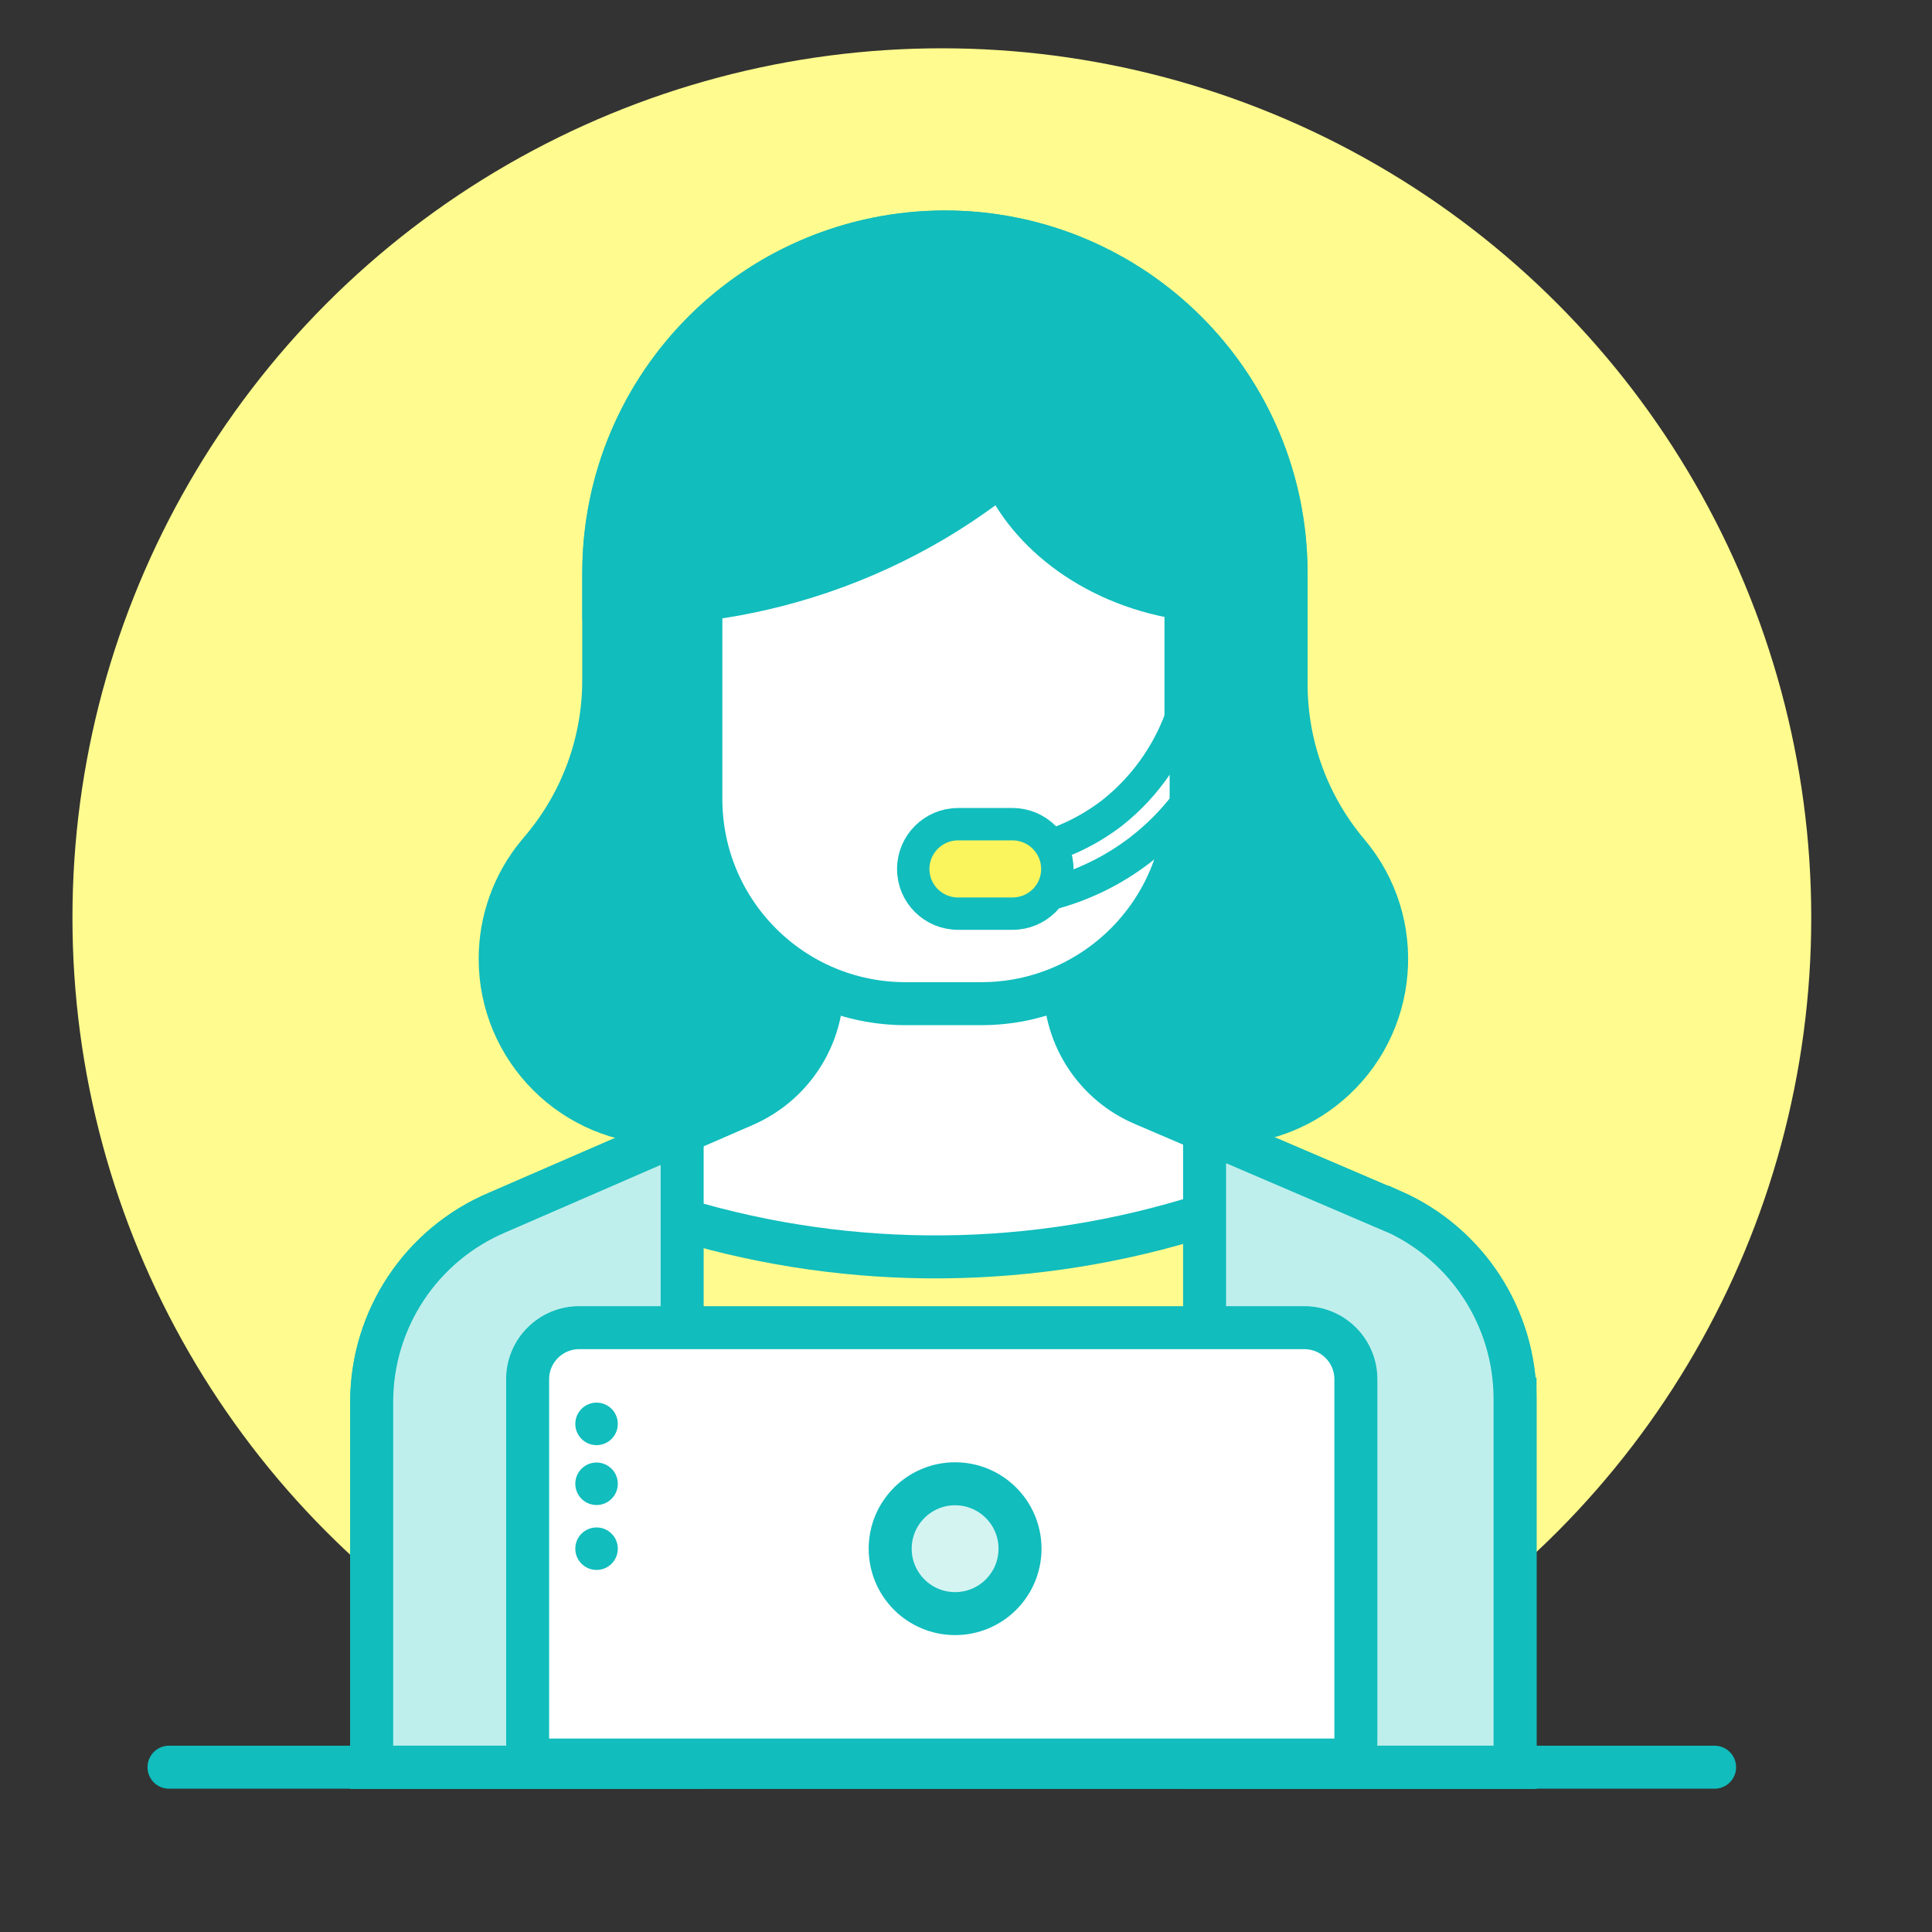
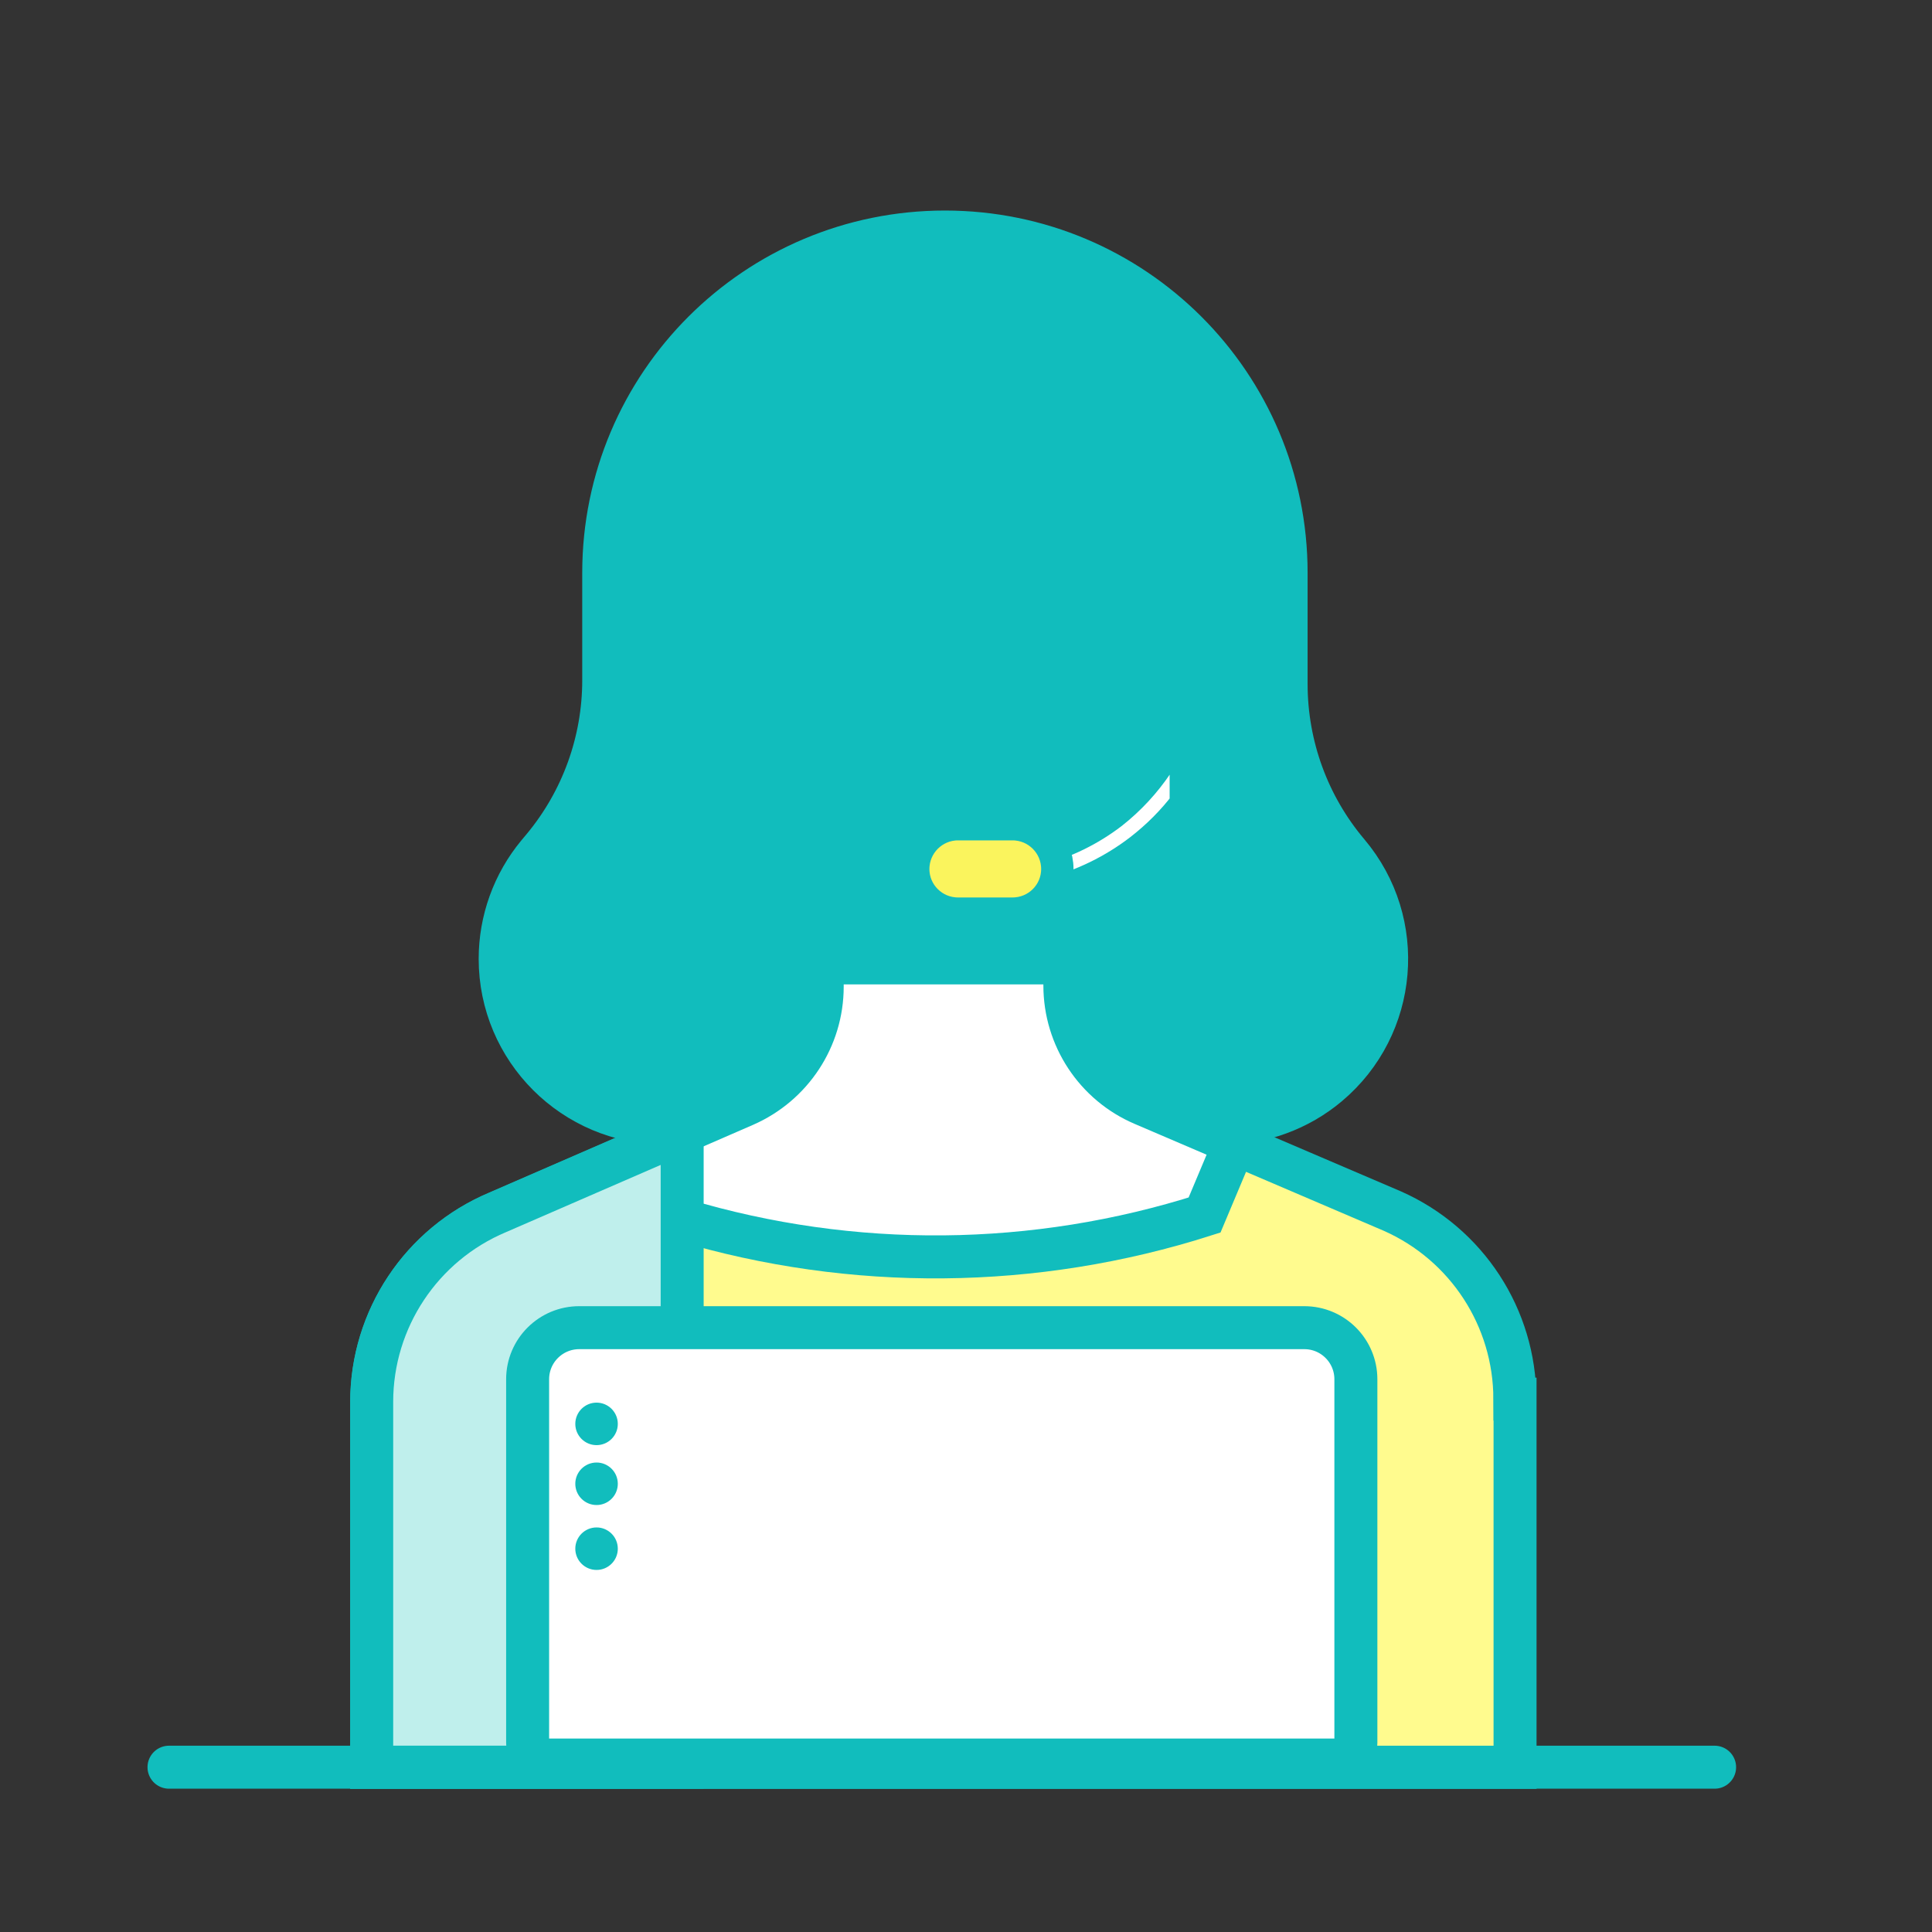
<svg xmlns="http://www.w3.org/2000/svg" width="80" height="80" viewBox="0 0 80 80" fill="none">
  <rect x="0" y="0" width="80" height="80" fill="#333333" stroke="none" />
-   <circle cx="39" cy="38" r="36" fill="#FFFB8E" />
  <path d="M50.599 46.504H27.519C23.759 46.504 20.711 43.456 20.711 39.704C20.711 38.12 21.263 36.584 22.279 35.36L22.487 35.112C24.111 33.16 24.999 30.704 24.999 28.168V23.72C24.999 15.928 31.319 9.608 39.127 9.608C46.935 9.608 53.255 15.928 53.255 23.72V28.32C53.255 30.888 54.159 33.368 55.815 35.328C58.239 38.2 57.871 42.488 54.999 44.912C53.775 45.944 52.215 46.512 50.615 46.512L50.599 46.504Z" fill="#11BDBD" stroke="#11BDBD" stroke-width="1.78" stroke-miterlimit="10" />
  <path d="M62.735 57.936V73.184H15.391V58.056C15.391 54.632 17.447 51.536 20.607 50.208L28.247 46.888L30.823 45.768C32.775 44.92 34.039 42.992 34.039 40.864V39.88H44.087V40.816C44.087 42.952 45.359 44.888 47.327 45.728L57.663 50.152C60.743 51.52 62.727 54.568 62.727 57.936H62.735Z" fill="#FFFB8E" stroke="#11BDBD" stroke-width="1.78" />
  <path d="M28.246 50.512C35.31 52.624 42.854 52.552 49.878 50.312L51.126 47.344L47.334 45.72C45.366 44.88 44.094 42.944 44.094 40.808V39.872H34.046V40.856C34.046 42.984 32.782 44.904 30.83 45.76L27.758 47.096L28.254 50.512H28.246Z" fill="white" stroke="#11BDBD" stroke-width="1.78" />
-   <path d="M57.663 50.152L49.879 46.816V73.176H62.735V57.928C62.735 54.56 60.751 51.512 57.671 50.144L57.663 50.152Z" fill="#BFEFEC" stroke="#11BDBD" stroke-width="1.78" />
  <path d="M28.247 46.88V73.176H15.391V58.048C15.391 54.624 17.447 51.528 20.607 50.2L28.247 46.88Z" fill="#BFEFEC" stroke="#11BDBD" stroke-width="1.78" />
  <path d="M23.991 54.264H54.007C55.583 54.264 56.863 55.544 56.863 57.112V73.6H21.135V57.112C21.135 55.536 22.415 54.264 23.991 54.264Z" fill="white" />
  <path d="M23.992 54.976H54.008C55.192 54.976 56.144 55.936 56.144 57.112V72.168C56.144 72.56 55.824 72.88 55.432 72.88H22.56C22.168 72.88 21.848 72.56 21.848 72.168V57.112C21.848 55.928 22.808 54.976 23.984 54.976H23.992Z" stroke="#11BDBD" stroke-width="1.78" />
-   <path d="M39.549 66.816C41.034 66.816 42.237 65.613 42.237 64.128C42.237 62.644 41.034 61.44 39.549 61.44C38.065 61.44 36.861 62.644 36.861 64.128C36.861 65.613 38.065 66.816 39.549 66.816Z" fill="#D4F4F2" stroke="#11BDBD" stroke-width="1.78" />
  <path d="M6.998 73.176H70.998" stroke="#11BDBD" stroke-width="1.78" stroke-linecap="round" />
  <path d="M24.702 65.008C25.188 65.008 25.582 64.614 25.582 64.128C25.582 63.642 25.188 63.248 24.702 63.248C24.216 63.248 23.822 63.642 23.822 64.128C23.822 64.614 24.216 65.008 24.702 65.008Z" fill="#11BDBD" />
  <path d="M24.702 62.32C25.188 62.32 25.582 61.926 25.582 61.44C25.582 60.954 25.188 60.56 24.702 60.56C24.216 60.56 23.822 60.954 23.822 61.44C23.822 61.926 24.216 62.32 24.702 62.32Z" fill="#11BDBD" />
  <path d="M24.702 59.84C25.188 59.84 25.582 59.446 25.582 58.96C25.582 58.474 25.188 58.08 24.702 58.08C24.216 58.08 23.822 58.474 23.822 58.96C23.822 59.446 24.216 59.84 24.702 59.84Z" fill="#11BDBD" />
-   <path d="M49.109 24.768V33.08C49.109 37.76 45.309 41.56 40.63 41.56H37.502C32.813 41.56 29.021 37.768 29.021 33.08V24.768C29.021 21.72 31.494 19.256 34.541 19.256H43.597C46.645 19.256 49.117 21.728 49.117 24.768H49.109Z" fill="white" stroke="#11BDBD" stroke-width="1.78" stroke-miterlimit="10" />
  <path d="M49.111 29.088C49.111 29.088 49.102 29.112 49.094 29.12C48.575 30.92 47.511 32.512 46.038 33.672C45.127 34.368 44.087 34.88 42.974 35.168C42.455 35.272 42.118 35.784 42.23 36.304C42.334 36.824 42.846 37.16 43.367 37.048C43.398 37.048 43.431 37.032 43.462 37.024C44.822 36.672 46.102 36.048 47.215 35.192C47.926 34.64 48.559 34.008 49.102 33.296C49.102 33.224 49.102 33.144 49.102 33.072V29.088H49.111Z" fill="white" stroke="#11BDBD" stroke-width="1.34" stroke-miterlimit="10" />
  <path d="M41.919 37.832H39.67C38.647 37.832 37.815 37.008 37.815 35.984C37.815 34.96 38.647 34.128 39.67 34.128H41.926C42.95 34.128 43.782 34.96 43.782 35.984C43.782 37.008 42.95 37.832 41.926 37.832H41.919Z" fill="#FAF45D" stroke="#11BDBD" stroke-width="1.34" stroke-miterlimit="10" />
-   <path d="M47.622 12.448L47.566 12.408C47.47 12.336 47.366 12.264 47.27 12.192C47.23 12.168 47.19 12.136 47.15 12.104C47.014 12.008 46.878 11.92 46.734 11.832C46.686 11.808 46.646 11.776 46.598 11.752C46.526 11.704 46.446 11.656 46.374 11.608C39.678 7.608 31.014 9.784 27.006 16.472C25.694 18.664 25.006 21.168 25.006 23.72V24.816H29.142C32.502 24.384 35.742 23.272 38.654 21.552C39.654 20.96 40.614 20.296 41.518 19.576C42.582 22.048 45.382 24.304 49.23 24.816C50.334 24.976 51.462 24.976 52.566 24.816C52.79 24.784 53.014 24.744 53.246 24.696V23.72C53.246 19.288 51.166 15.112 47.622 12.448Z" fill="#11BDBD" stroke="#11BDBD" stroke-width="1.78" stroke-miterlimit="10" />
</svg>